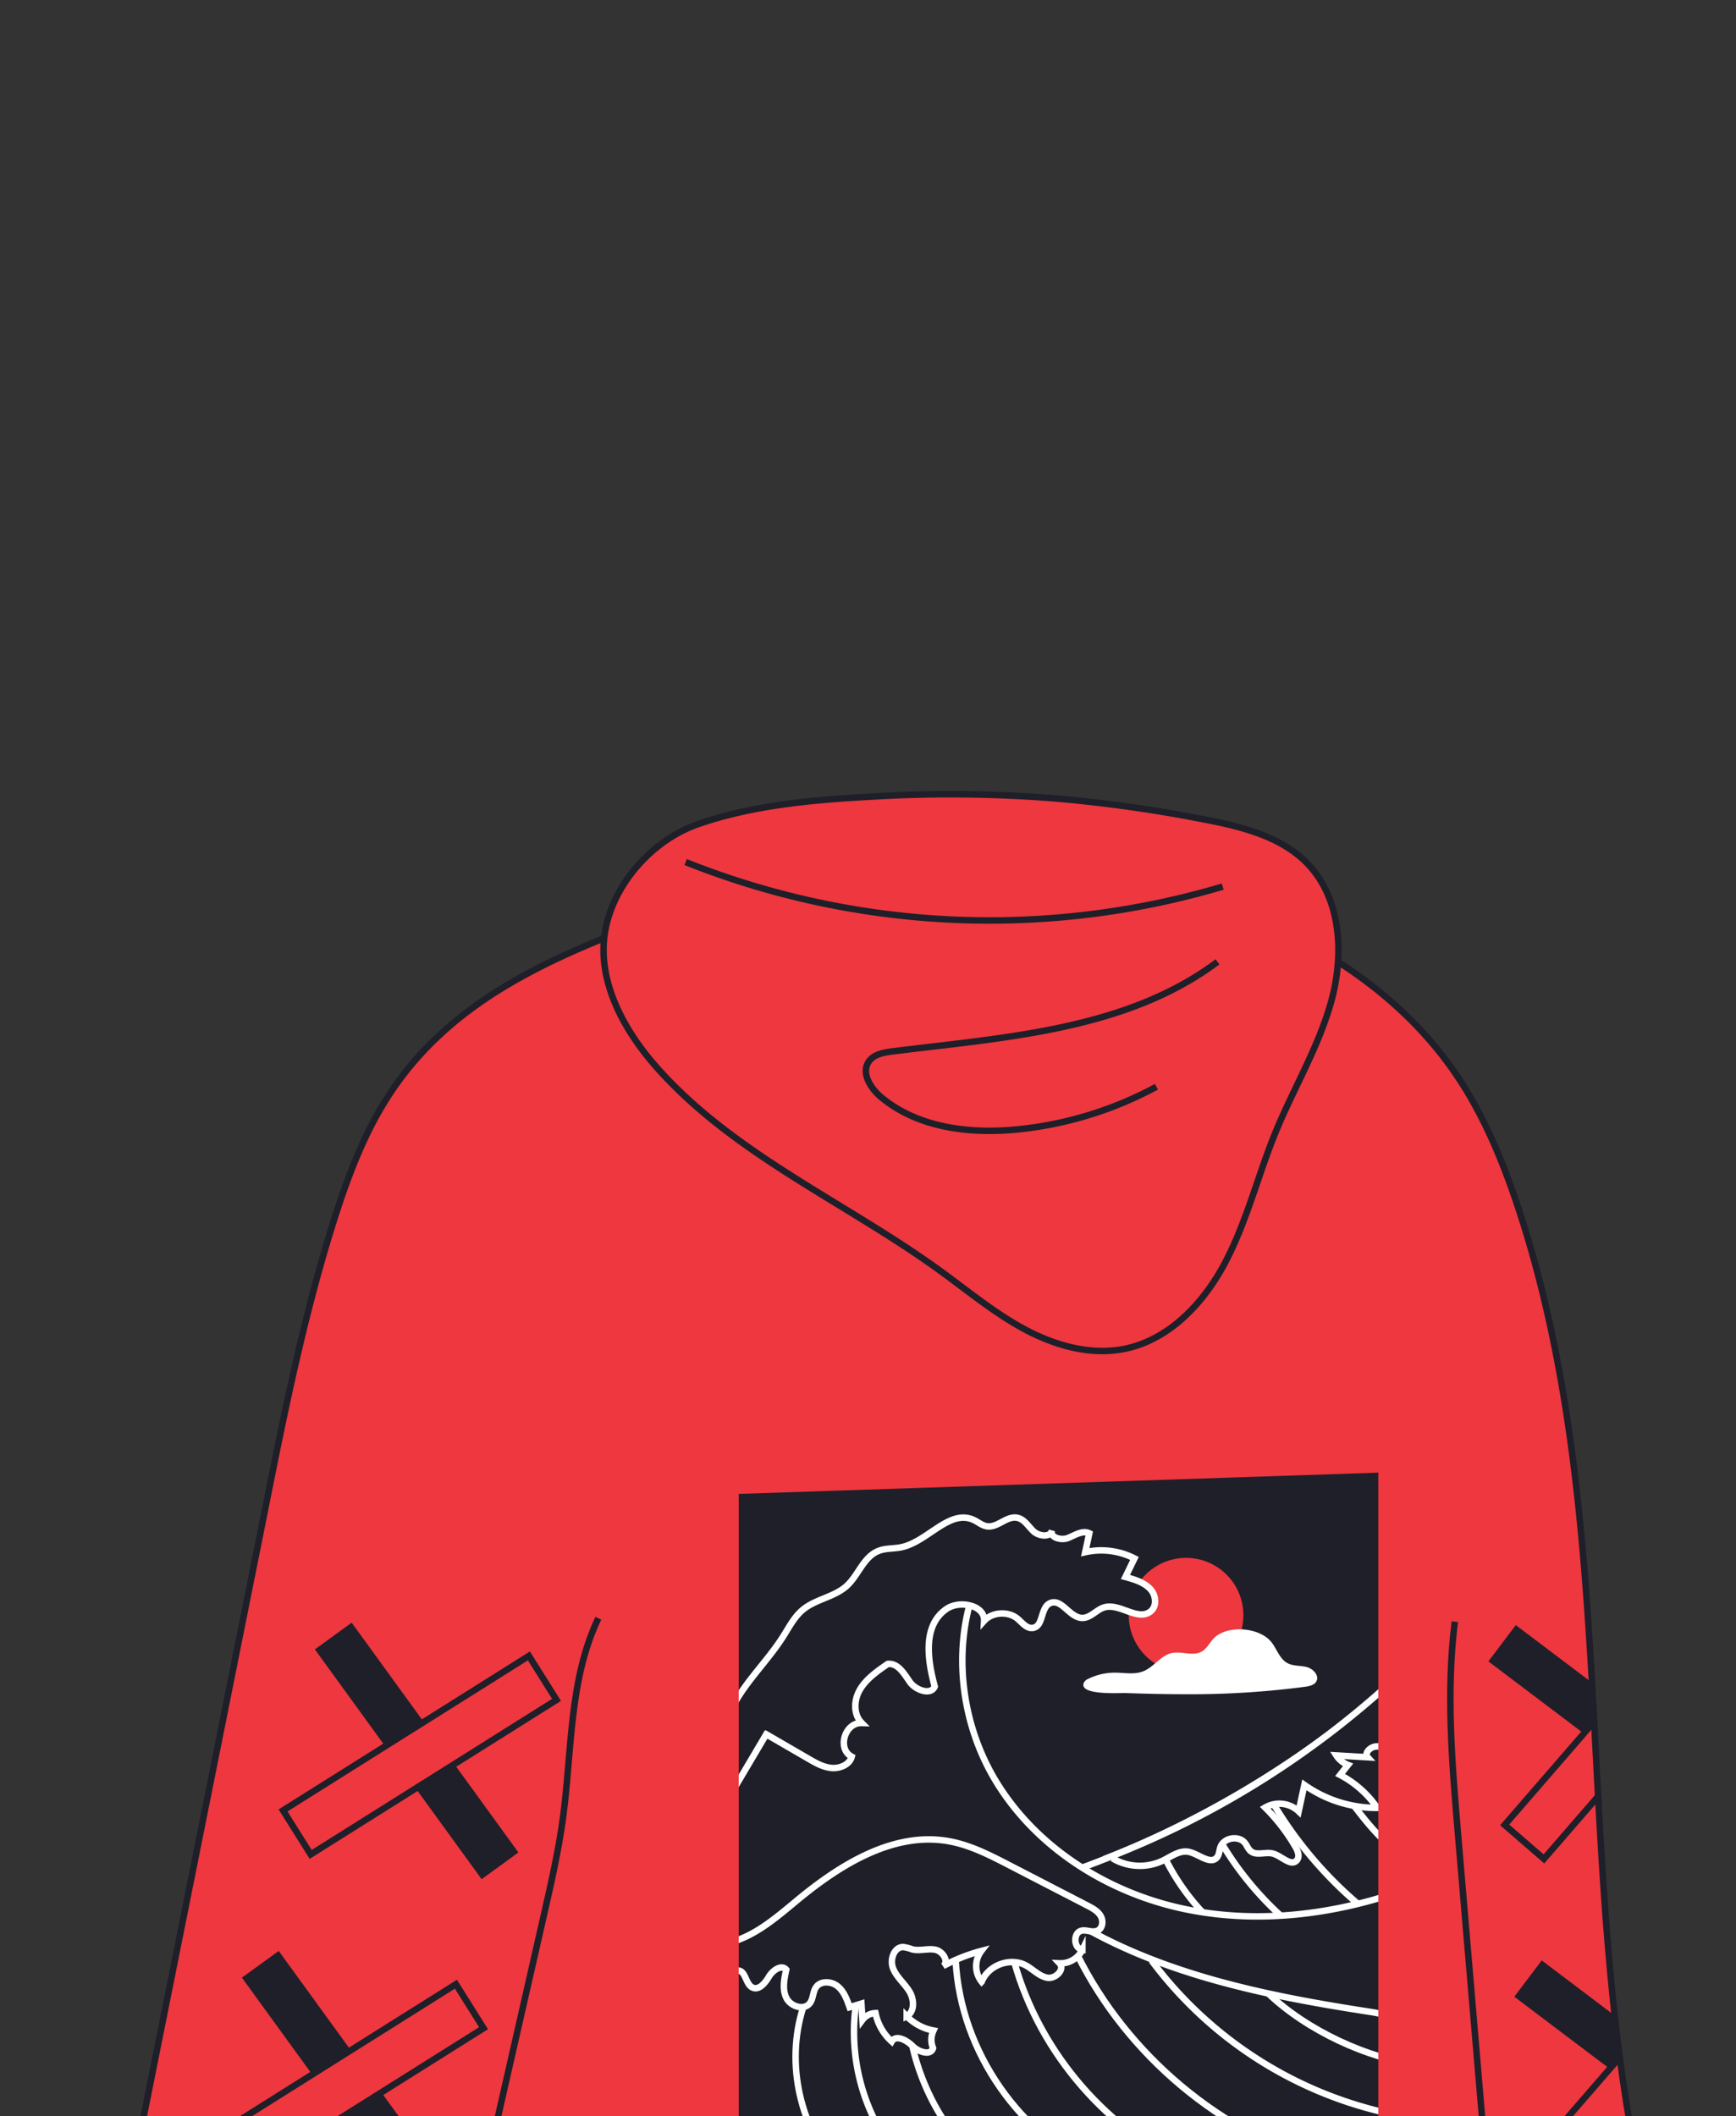
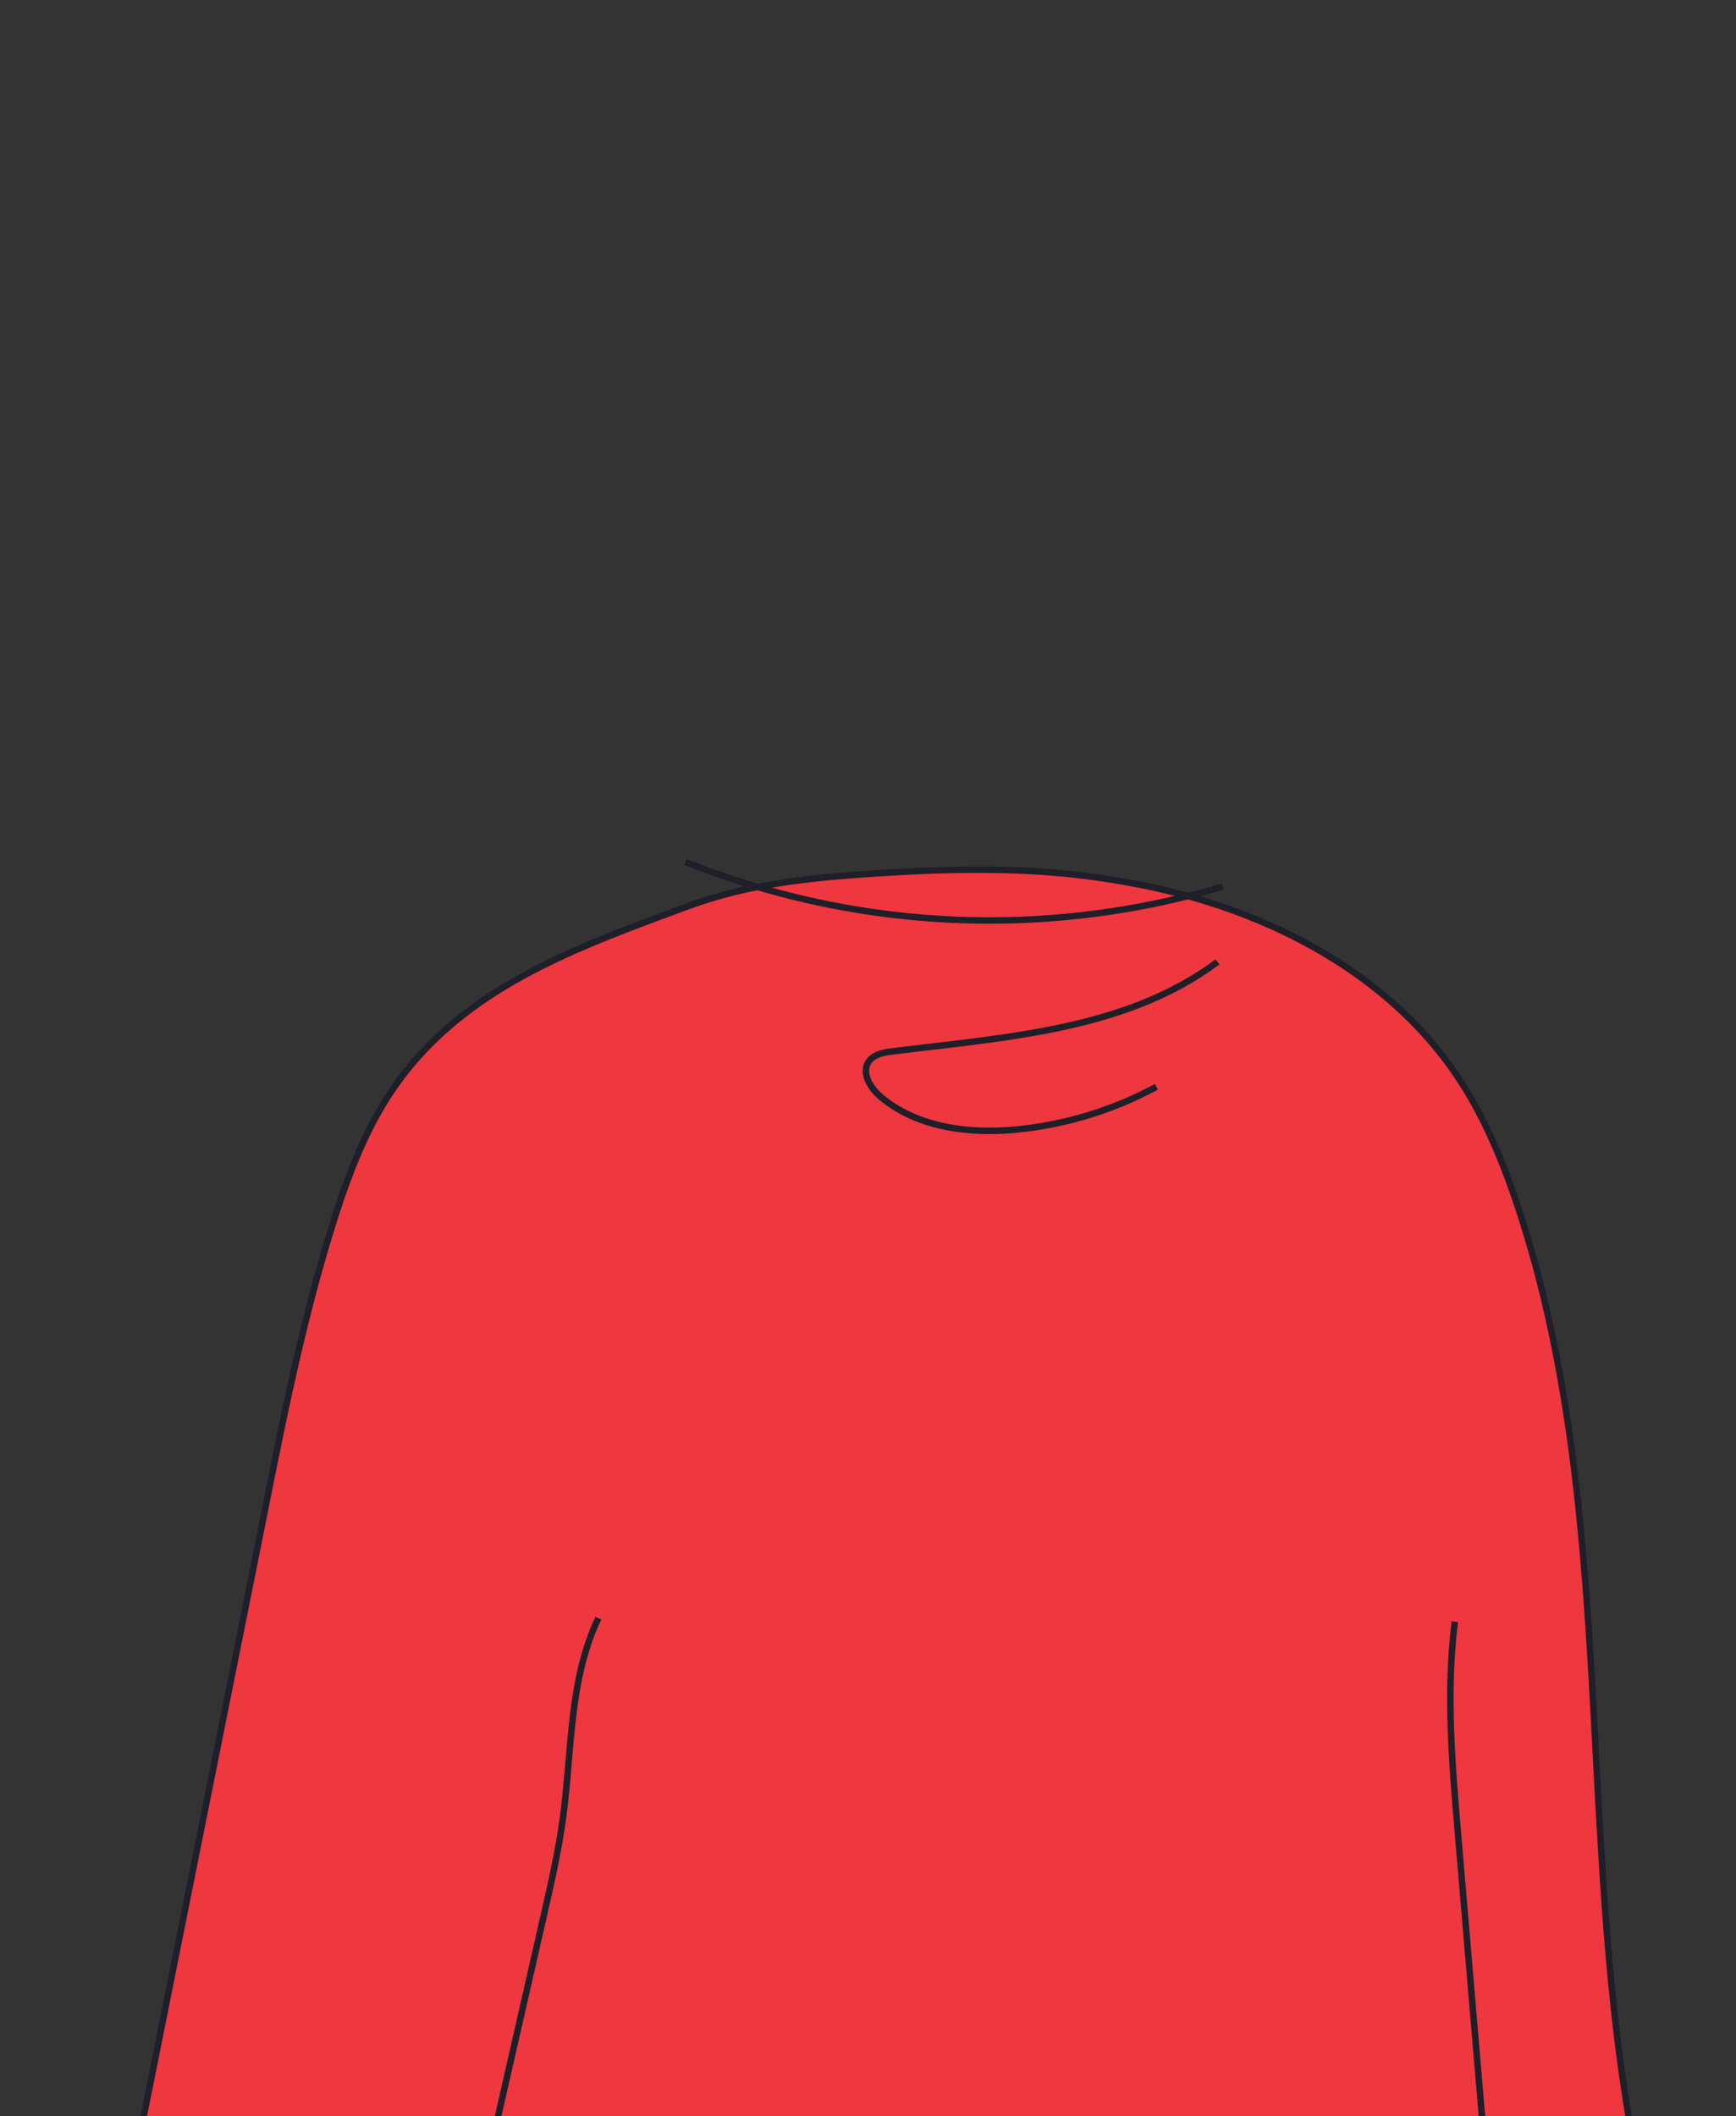
<svg xmlns="http://www.w3.org/2000/svg" width="805.26" height="981.51" viewBox="0 0 805.26 981.51">
  <rect x="0" y="0" width="805.26" height="981.51" fill="#333333" stroke="none" />
  <defs>
    <clipPath id="a">
-       <path d="M355.16,410.72a212.51,212.51,0,0,0-36.24,9.68c-51.7,19.19-105.3,37.87-137.51,86-12.25,18.31-20.07,39.2-26.7,60.2-13.9,44.06-23,89.47-32,134.77Q91.26,858.58,59.84,1015.74c-.76,3.8-1.48,7.91.18,11.41,2.84,6,10.8,7,17.45,7.23q256.78,7.75,513.74,6.29c53.38-.3,106.92-.92,159.84-7.94,3.16-.41,6.53-1,8.84-3.15,3.85-3.67,3-9.92,1.81-15.12-32.53-149.3-9.5-308.56-57.28-453.71-7-21.18-15.49-42-27.8-60.62C644.09,451,587.46,422,529.68,410.53c-8-1.58-16-2.93-24.12-4-30.09-4-60.73-3.67-90.92-1.92C394.83,405.77,374.77,407.18,355.16,410.72Z" fill="#ee373f" stroke="#1e1f29" stroke-miterlimit="10" stroke-width="3" />
-     </clipPath>
+       </clipPath>
    <clipPath id="b">
      <polygon points="640.83 1025.43 341.16 1025.43 341.16 691.45 640.83 681.5 640.83 1025.43" fill="#1e1f29" stroke="#ee373f" stroke-miterlimit="10" stroke-width="3" />
    </clipPath>
    <clipPath id="c">
      <path d="M325.51,886.56c32.93,8.73,67.85,6.45,101.36.33A457.48,457.48,0,0,0,655.12,772.2a1687.16,1687.16,0,0,1,2.1,247.61c-.22,3.33-.52,6.88-2.55,9.54-2.59,3.4-7.21,4.37-11.43,5.06-101.65,16.53-205.5,3.66-307.67-9.24-7.43-.93-15.86-2.49-19.76-8.88-2.28-3.73-2.45-8.34-2.51-12.71a527.24,527.24,0,0,1,12.3-119.53" fill="#1e1f29" stroke="#fff" stroke-miterlimit="10" stroke-width="3" />
    </clipPath>
    <clipPath id="d">
-       <path d="M327.93,904.13c39.93.88,67.74-49.66,107.57-46.83,19.71,1.4,35.63,15.73,51.87,27,43,29.83,96.06,40.83,147.8,48.79,6.52,1,13.85,2.47,17.4,8,1.8,2.82,2.3,6.24,2.66,9.56a168.59,168.59,0,0,1,.25,33.84c-.33,3.48-.92,7.27-3.51,9.61-2.43,2.19-6,2.53-9.22,2.74A2073.3,2073.3,0,0,1,343.36,995c-2.94-.23-6.23-.64-8.09-2.93-1.27-1.57-1.58-3.68-1.83-5.68a442.63,442.63,0,0,1-2.43-83.7" fill="#1e1f29" stroke="#fff" stroke-miterlimit="10" stroke-width="3" />
+       <path d="M327.93,904.13c39.93.88,67.74-49.66,107.57-46.83,19.71,1.4,35.63,15.73,51.87,27,43,29.83,96.06,40.83,147.8,48.79,6.52,1,13.85,2.47,17.4,8,1.8,2.82,2.3,6.24,2.66,9.56c-.33,3.48-.92,7.27-3.51,9.61-2.43,2.19-6,2.53-9.22,2.74A2073.3,2073.3,0,0,1,343.36,995c-2.94-.23-6.23-.64-8.09-2.93-1.27-1.57-1.58-3.68-1.83-5.68a442.63,442.63,0,0,1-2.43-83.7" fill="#1e1f29" stroke="#fff" stroke-miterlimit="10" stroke-width="3" />
    </clipPath>
  </defs>
  <title>top6</title>
  <path d="M355.16,410.72a212.51,212.51,0,0,0-36.24,9.68c-51.7,19.19-105.3,37.87-137.51,86-12.25,18.31-20.07,39.2-26.7,60.2-13.9,44.06-23,89.47-32,134.77Q91.26,858.58,59.84,1015.74c-.76,3.8-1.48,7.91.18,11.41,2.84,6,10.8,7,17.45,7.23q256.78,7.75,513.74,6.29c53.38-.3,106.92-.92,159.84-7.94,3.16-.41,6.53-1,8.84-3.15,3.85-3.67,3-9.92,1.81-15.12-32.53-149.3-9.5-308.56-57.28-453.71-7-21.18-15.49-42-27.8-60.62C644.09,451,587.46,422,529.68,410.53c-8-1.58-16-2.93-24.12-4-30.09-4-60.73-3.67-90.92-1.92C394.83,405.77,374.77,407.18,355.16,410.72Z" fill="#ee373f" />
  <g clip-path="url(#a)">
    <rect x="125.95" y="800.1" width="134.69" height="24.09" transform="translate(737.02 178.66) rotate(54.03)" fill="#1e1f29" stroke="#ee373f" stroke-miterlimit="10" stroke-width="3" />
    <rect x="127.37" y="802.05" width="134.69" height="24.09" transform="translate(-403.35 228.44) rotate(-32.15)" fill="#ee373f" stroke="#1e1f29" stroke-miterlimit="10" stroke-width="3" />
    <rect x="92.11" y="952.37" width="134.69" height="24.09" transform="translate(846.29 268.87) rotate(54.03)" fill="#1e1f29" stroke="#ee373f" stroke-miterlimit="10" stroke-width="3" />
    <rect x="93.52" y="954.32" width="134.69" height="24.09" transform="translate(-489.57 233.78) rotate(-32.15)" fill="#ee373f" stroke="#1e1f29" stroke-miterlimit="10" stroke-width="3" />
    <rect x="681.89" y="789.83" width="134.69" height="24.09" transform="translate(634.84 -289.58) rotate(37.07)" fill="#1e1f29" stroke="#ee373f" stroke-miterlimit="10" stroke-width="3" />
    <rect x="683.81" y="791.29" width="134.69" height="24.09" transform="translate(-347.86 845.2) rotate(-49.1)" fill="#ee373f" stroke="#1e1f29" stroke-miterlimit="10" stroke-width="3" />
    <rect x="693.92" y="945.35" width="134.69" height="24.09" transform="translate(731.02 -265.39) rotate(37.07)" fill="#1e1f29" stroke="#ee373f" stroke-miterlimit="10" stroke-width="3" />
    <rect x="695.84" y="946.81" width="134.69" height="24.09" transform="translate(-461.26 908) rotate(-49.1)" fill="#ee373f" stroke="#1e1f29" stroke-miterlimit="10" stroke-width="3" />
    <polygon points="640.83 1025.43 341.16 1025.43 341.16 691.45 640.83 681.5 640.83 1025.43" fill="#1e1f29" />
    <g clip-path="url(#b)">
-       <path d="M325.51,886.56c32.93,8.73,67.85,6.45,101.36.33A457.48,457.48,0,0,0,655.12,772.2a1687.16,1687.16,0,0,1,2.1,247.61c-.22,3.33-.52,6.88-2.55,9.54-2.59,3.4-7.21,4.37-11.43,5.06-101.65,16.53-205.5,3.66-307.67-9.24-7.43-.93-15.86-2.49-19.76-8.88-2.28-3.73-2.45-8.34-2.51-12.71a527.24,527.24,0,0,1,12.3-119.53" fill="#1e1f29" />
      <g clip-path="url(#c)">
        <path d="M533.52,844a104.83,104.83,0,0,0,52.77,64.5" fill="#1e1f29" stroke="#fff" stroke-miterlimit="10" stroke-width="3" />
-         <path d="M556.09,833.53a149.29,149.29,0,0,0,53.79,67.61" fill="#1e1f29" stroke="#fff" stroke-miterlimit="10" stroke-width="3" />
        <path d="M579.91,815.69a187.2,187.2,0,0,0,53.78,70.54" fill="#1e1f29" stroke="#fff" stroke-miterlimit="10" stroke-width="3" />
        <path d="M602.07,798.63a380.1,380.1,0,0,0,26.7,39.84c7.53,9.84,15.87,19.57,26.93,25.17" fill="#1e1f29" stroke="#fff" stroke-miterlimit="10" stroke-width="3" />
      </g>
      <path d="M325.51,886.56c32.93,8.73,67.85,6.45,101.36.33A457.48,457.48,0,0,0,655.12,772.2a1687.16,1687.16,0,0,1,2.1,247.61c-.22,3.33-.52,6.88-2.55,9.54-2.59,3.4-7.21,4.37-11.43,5.06-101.65,16.53-205.5,3.66-307.67-9.24-7.43-.93-15.86-2.49-19.76-8.88-2.28-3.73-2.45-8.34-2.51-12.71a527.24,527.24,0,0,1,12.3-119.53" fill="none" stroke="#fff" stroke-miterlimit="10" stroke-width="3" />
      <path d="M655.79,875c-33.93,12.81-71.34,17.89-106.8,10.34s-68.68-28.55-87.32-59.65S440.62,753.32,459,722c-37,6.15-70.35,28.27-93.11,58.07s-36,66-43,102.85c-8.77,45.9-3.61,92.33,2.05,138.72.4,3.23.91,6.68,3.12,9.07s5.24,3.08,8.23,3.73c17.56,3.81,35.6,4.7,53.56,5.33a2037.33,2037.33,0,0,0,261-7.45c4.73-.44,9.86-1.08,13.22-4.44s4-8.84,4.35-13.75A823.56,823.56,0,0,0,667.7,901c-.85-11.34-3.88-25.18-14.83-28.28" fill="#1e1f29" />
      <path d="M655.79,875c-33.93,12.81-71.34,17.89-106.8,10.34s-68.68-28.55-87.32-59.65S440.62,753.32,459,722c-37,6.15-70.35,28.27-93.11,58.07s-36,66-43,102.85c-8.77,45.9-3.61,92.33,2.05,138.72.4,3.23.91,6.68,3.12,9.07s5.24,3.08,8.23,3.73c17.56,3.81,35.6,4.7,53.56,5.33a2037.33,2037.33,0,0,0,261-7.45c4.73-.44,9.86-1.08,13.22-4.44s4-8.84,4.35-13.75A823.56,823.56,0,0,0,667.7,901c-.85-11.34-3.88-25.18-14.83-28.28" fill="none" stroke="#fff" stroke-miterlimit="10" stroke-width="3" />
      <circle cx="550.17" cy="749.17" r="26.59" fill="#ee373f" />
      <path d="M562.67,760.28c-1.57,1.77-2.76,4-4.63,5.36-4.33,3.05-10-.11-14.94,1.19-4.63,1.23-7.87,6.16-12.3,8.14s-9.21.81-13.88.84a28.08,28.08,0,0,0-12.14,2.88,4,4,0,0,0-1.95,1.64c-3,6.15,16.67,4.86,19.35,4.95,9.28.33,18.56.55,27.85.54a404.66,404.66,0,0,0,55.45-3.47c1.94-.27,4.14-.74,5.1-2.44,1.53-2.7-1.43-5.91-4.43-6.69s-6.33-.38-9-1.86c-3.92-2.13-5-7.23-8.08-10.48C583.09,754.55,568.47,753.69,562.67,760.28Z" fill="#fff" />
-       <path d="M327.93,904.13c39.93.88,67.74-49.66,107.57-46.83,19.71,1.4,35.63,15.73,51.87,27,43,29.83,96.06,40.83,147.8,48.79,6.52,1,13.85,2.47,17.4,8,1.8,2.82,2.3,6.24,2.66,9.56a168.59,168.59,0,0,1,.25,33.84c-.33,3.48-.92,7.27-3.51,9.61-2.43,2.19-6,2.53-9.22,2.74A2073.3,2073.3,0,0,1,343.36,995c-2.94-.23-6.23-.64-8.09-2.93-1.27-1.57-1.58-3.68-1.83-5.68a442.63,442.63,0,0,1-2.43-83.7" fill="#1e1f29" />
      <g clip-path="url(#d)">
        <path d="M372.56,931.05c-8.41,26.3-1.41,57,17.61,77" fill="none" stroke="#fff" stroke-miterlimit="10" stroke-width="3" />
        <path d="M396.93,930.47a91.9,91.9,0,0,0,26.36,77.25" fill="none" stroke="#fff" stroke-miterlimit="10" stroke-width="3" />
        <path d="M423,948.08A108.33,108.33,0,0,0,441.58,989c4.82,6.54,10.87,12.82,18.76,14.79" fill="none" stroke="#fff" stroke-miterlimit="10" stroke-width="3" />
        <path d="M443.31,909.56c2.26,42,29.83,81.6,68.41,98.3" fill="none" stroke="#fff" stroke-miterlimit="10" stroke-width="3" />
        <path d="M470.52,910.17c11.93,42.44,43.65,78.88,84,96.54" fill="none" stroke="#fff" stroke-miterlimit="10" stroke-width="3" />
        <path d="M499.8,906.84c23.26,46.65,66.59,82.85,116.62,97.47" fill="none" stroke="#fff" stroke-miterlimit="10" stroke-width="3" />
        <path d="M534.15,909.34A187.3,187.3,0,0,0,651.3,981.66" fill="none" stroke="#fff" stroke-miterlimit="10" stroke-width="3" />
        <path d="M588.24,924.59c17.86,17.06,46.17,30.4,70.69,33.33" fill="none" stroke="#fff" stroke-miterlimit="10" stroke-width="3" />
      </g>
      <path d="M327.93,904.13c39.93.88,67.74-49.66,107.57-46.83,19.71,1.4,35.63,15.73,51.87,27,43,29.83,96.06,40.83,147.8,48.79,6.52,1,13.85,2.47,17.4,8,1.8,2.82,2.3,6.24,2.66,9.56a168.59,168.59,0,0,1,.25,33.84c-.33,3.48-.92,7.27-3.51,9.61-2.43,2.19-6,2.53-9.22,2.74A2073.3,2073.3,0,0,1,343.36,995c-2.94-.23-6.23-.64-8.09-2.93-1.27-1.57-1.58-3.68-1.83-5.68a442.63,442.63,0,0,1-2.43-83.7" fill="none" stroke="#fff" stroke-miterlimit="10" stroke-width="3" />
      <path d="M354.36,803.77l20.81,12.07c3.33,1.93,6.82,3.91,10.72,4.2s8.29-1.68,9.19-5.25c-6.92-3.62-3.26-15.89,4.65-15.63-4.06-4.13-3.66-10.85-.7-15.72s7.94-8.35,12.77-11.66c4.81-.5,7.64,4.66,10.31,8.44s9.8,6.25,11.47,2c-3.42-12.52-5.64-28.43,5.54-36,6.2-4.2,17.78-1.58,17.38,5.57,3.73-4.11,11.16-4.61,15.48-1,2.19,1.81,4.18,4.66,7.07,4.28,5.14-.67,3.41-9.55,8.15-11.53,5.24-2.19,8.88,6.64,14.62,6.89,4,.17,6.68-3.81,10.47-4.91,7-2,15.16,6.23,21.07,2.16,3.48-2.4,3-7.77.08-10.79s-7.24-4.3-11.39-5.45l4.18-8.61a33.78,33.78,0,0,0-22.83-2.89l1.88-8.77c-3.12-1.53-6.64.89-9.87,2.19s-8.61-.31-7.46-3.42c-.68,3.21-6,2.66-8.51.34s-4.31-5.74-7.75-6.33c-4.84-.82-8.94,4.67-13.81,4-2.31-.33-4.11-2-6.21-2.95-11.31-5.25-21.31,10.12-33.64,12.66-3.36.7-7,.4-10.17,1.56-7.36,2.67-9.55,11.44-15.28,16.52-5.54,4.9-13.94,6-19.76,10.56-4.2,3.32-6.63,8.14-9.43,12.57-7,11.11-17,20.49-23.15,32s-7.68,26.87,1.7,36.32l14.11-23.83" fill="#1e1f29" stroke="#fff" stroke-miterlimit="10" stroke-width="3" />
      <path d="M333.47,901.85c14-1.42,25.4-11.43,36.25-20.42,20.09-16.65,44.92-32.09,70.59-27.4,9.8,1.79,18.81,6.42,27.67,11l36.43,18.82c2.34,1.21,4.79,2.53,6.13,4.79s1,5.74-1.42,6.84-4.93-.49-7.37,0c-4.11.86-3.84,8.31.33,8.86a11.28,11.28,0,0,1-10.61,6.29c2.66,2.82-1.89,7.39-5.71,6.68s-6.59-3.93-10-5.75c-7.24-3.85-17.46,0-20.4,7.64a11.59,11.59,0,0,1-.15-14.31,80.89,80.89,0,0,0-17.69,7c2.8-2.19-.25-6.94-3.76-7.58s-7.18.71-10.63-.15a19,19,0,0,0-4.12-1.07c-4.34-.1-6.35,5.89-4.73,9.93s5.23,6.89,7.52,10.59,2.6,9.49-1.23,11.54A23.08,23.08,0,0,0,433,941.8a10.12,10.12,0,0,0-.2,8.16c-1.05,3.71-6.73,1.8-9.46-.93s-7.75-5.47-9.7-2.14a24.1,24.1,0,0,1-7.53-13.17,7.91,7.91,0,0,0-6.06,3.16l-.47-7.56L394.11,931c-1.24-3.55-2.6-7.29-5.51-9.68s-7.87-2.7-10.05.37c-1.55,2.18-1.26,5.31-2.89,7.43-2.7,3.54-8.93,1.56-10.9-2.43s-1-8.75-.06-13.1c-2.17-2.6-6.28.29-8,3.19s-4.61,6.54-7.67,5.08c-3.26-1.56-3.09-7.87-6.71-7.85-1.35,0-2.45,1-3.73,1.46-3,1-6.08-1.83-6.67-4.9s.59-6.17,1.74-9.07" fill="#1e1f29" stroke="#fff" stroke-miterlimit="10" stroke-width="3" />
      <path d="M516,861.93A24.86,24.86,0,0,0,539.4,863c3.88-1.89,7.78-4.92,12-4.07,4.73,1,10.16,6.27,13.17,2.5,1-1.29,1-3.09,1.53-4.65,1.53-4.49,8.58-5.64,11.45-1.87.92,1.2,1.43,2.72,2.58,3.68,2.74,2.31,7,.18,10.45,1.18,4,1.15,8.32,6.21,11,3.05,1.43-1.69.44-4.27-.67-6.19a87,87,0,0,0-14.06-18.24,13,13,0,0,1,15.54,1.77l2.66-12.28a58.14,58.14,0,0,0,33.81,10.67,48,48,0,0,0-17.24-15.29l3.66-4.64a11.27,11.27,0,0,1-5.41-4.41l14.55.85c-1.77-1.95,1.21-4.81,3.83-5s5.73.37,7.46-1.6c2.64-3-1.11-7.21-3-10.76-2.32-4.47-1.42-9.85-.45-14.79a418.59,418.59,0,0,1-130,79.35" fill="#1e1f29" stroke="#fff" stroke-miterlimit="10" stroke-width="3" />
    </g>
    <polygon points="640.83 1025.43 341.16 1025.43 341.16 691.45 640.83 681.5 640.83 1025.43" fill="none" stroke="#ee373f" stroke-miterlimit="10" stroke-width="3" />
  </g>
  <path d="M355.16,410.72a212.51,212.51,0,0,0-36.24,9.68c-51.7,19.19-105.3,37.87-137.51,86-12.25,18.31-20.07,39.2-26.7,60.2-13.9,44.06-23,89.47-32,134.77Q91.26,858.58,59.84,1015.74c-.76,3.8-1.48,7.91.18,11.41,2.84,6,10.8,7,17.45,7.23q256.78,7.75,513.74,6.29c53.38-.3,106.92-.92,159.84-7.94,3.16-.41,6.53-1,8.84-3.15,3.85-3.67,3-9.92,1.81-15.12-32.53-149.3-9.5-308.56-57.28-453.71-7-21.18-15.49-42-27.8-60.62C644.09,451,587.46,422,529.68,410.53c-8-1.58-16-2.93-24.12-4-30.09-4-60.73-3.67-90.92-1.92C394.83,405.77,374.77,407.18,355.16,410.72Z" fill="none" stroke="#1e1f29" stroke-miterlimit="10" stroke-width="3" />
-   <path d="M309.24,389.64c-14,9.52-25,24.61-28.27,40.85-4.75,23.34,7.92,46.84,23.71,64.66,35.88,40.48,87.65,62.5,131.43,94.27,12.92,9.37,25.28,19.7,39.37,27.22s30.44,12.12,46.09,9c21-4.22,37.12-21.58,47-40.57s15-40.08,23.1-59.89c8.46-20.63,20.29-40,26.06-61.54s4.28-46.91-11.17-63c-11.88-12.35-29.53-16.93-46.33-20.25l-2.59-.5a643.48,643.48,0,0,0-68.27-9.57,610.06,610.06,0,0,0-85.72-.79c-26.76,1.49-54.26,3.88-79.75,12.69A62.81,62.81,0,0,0,309.24,389.64Z" fill="#ee373f" stroke="#1e1f29" stroke-miterlimit="10" stroke-width="3" />
  <path d="M318.05,399.84a380.18,380.18,0,0,0,249.12,11.39" fill="none" stroke="#1e1f29" stroke-miterlimit="10" stroke-width="3" />
  <path d="M564.75,446.12c-42.24,31.66-98.39,35-150.78,41.54-4.09.51-8.67,1.33-11,4.74-3.61,5.27.8,12.36,5.71,16.46,17.46,14.6,42.12,17.31,64.74,14.84a171.72,171.72,0,0,0,63-19.63" fill="none" stroke="#1e1f29" stroke-miterlimit="10" stroke-width="3" />
  <path d="M217.83,1039.62l34.34-150.85c3.46-15.17,6.92-30.37,9-45.79,4.16-31.18,2.81-64,16.38-92.41" fill="none" stroke="#1e1f29" stroke-miterlimit="10" stroke-width="3" />
  <path d="M674.83,752.17c-4.09,32.59-1.32,65.61,1.46,98.33l17.07,201" fill="none" stroke="#1e1f29" stroke-miterlimit="10" stroke-width="3" />
</svg>